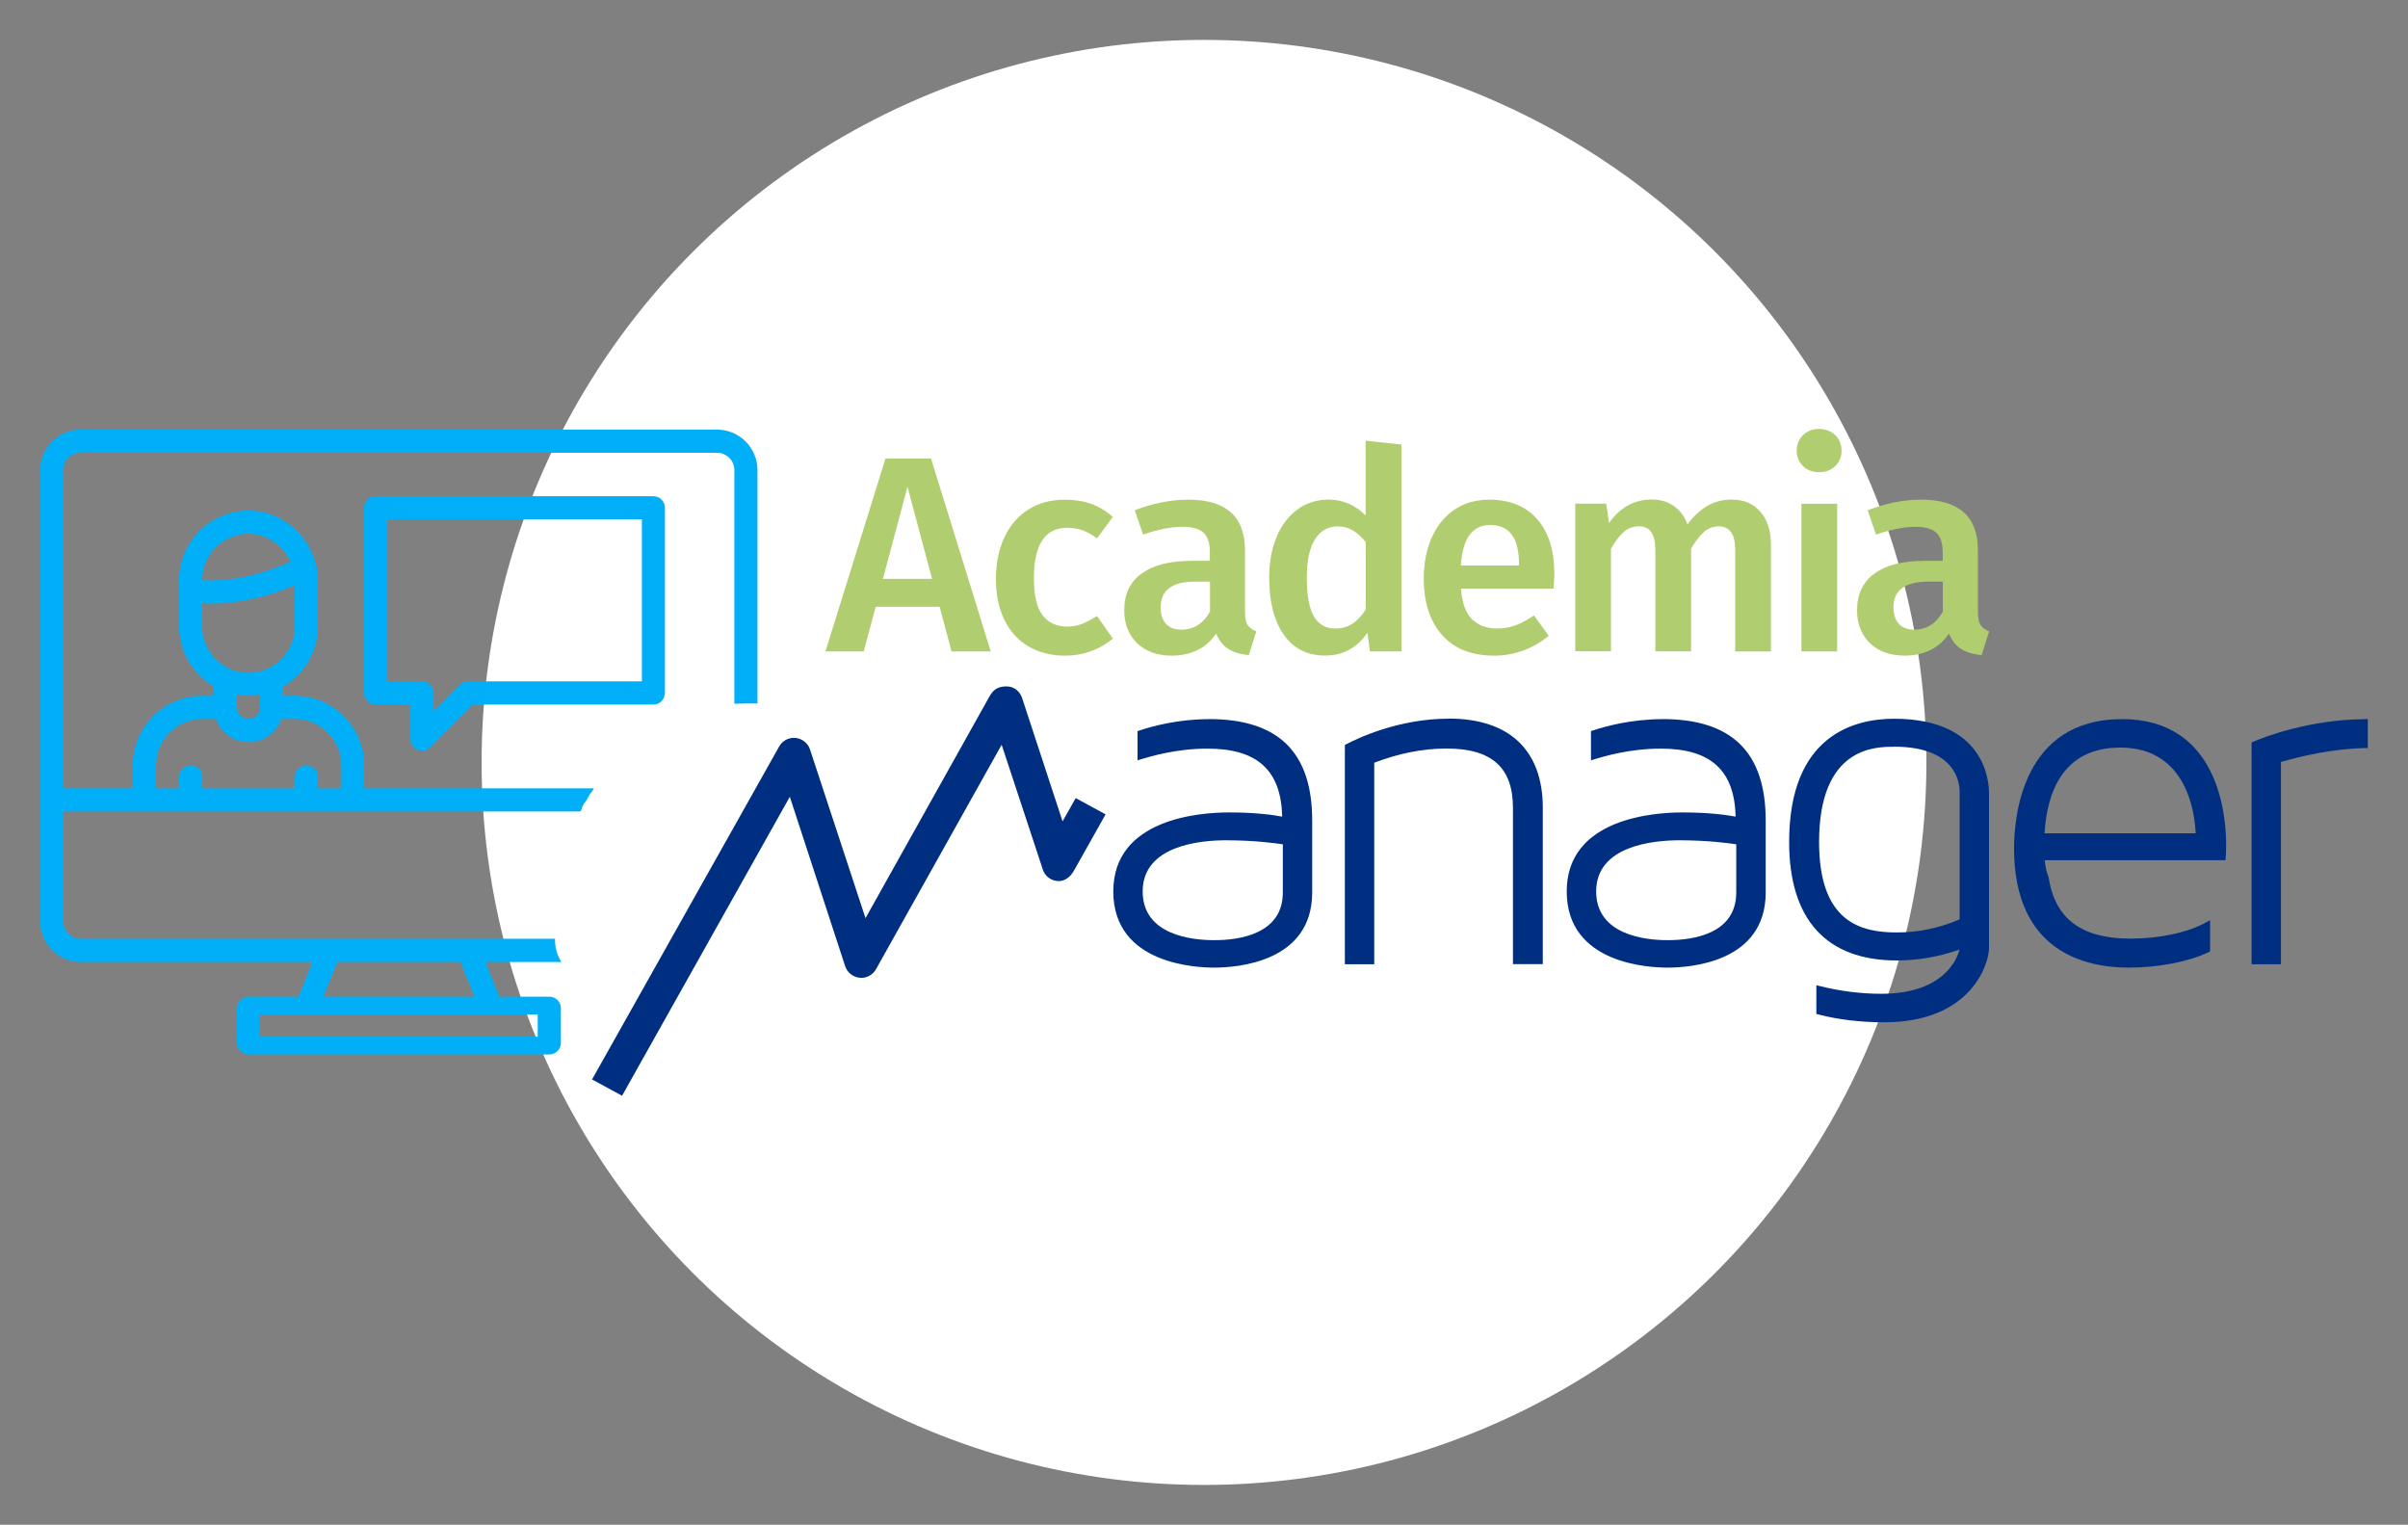
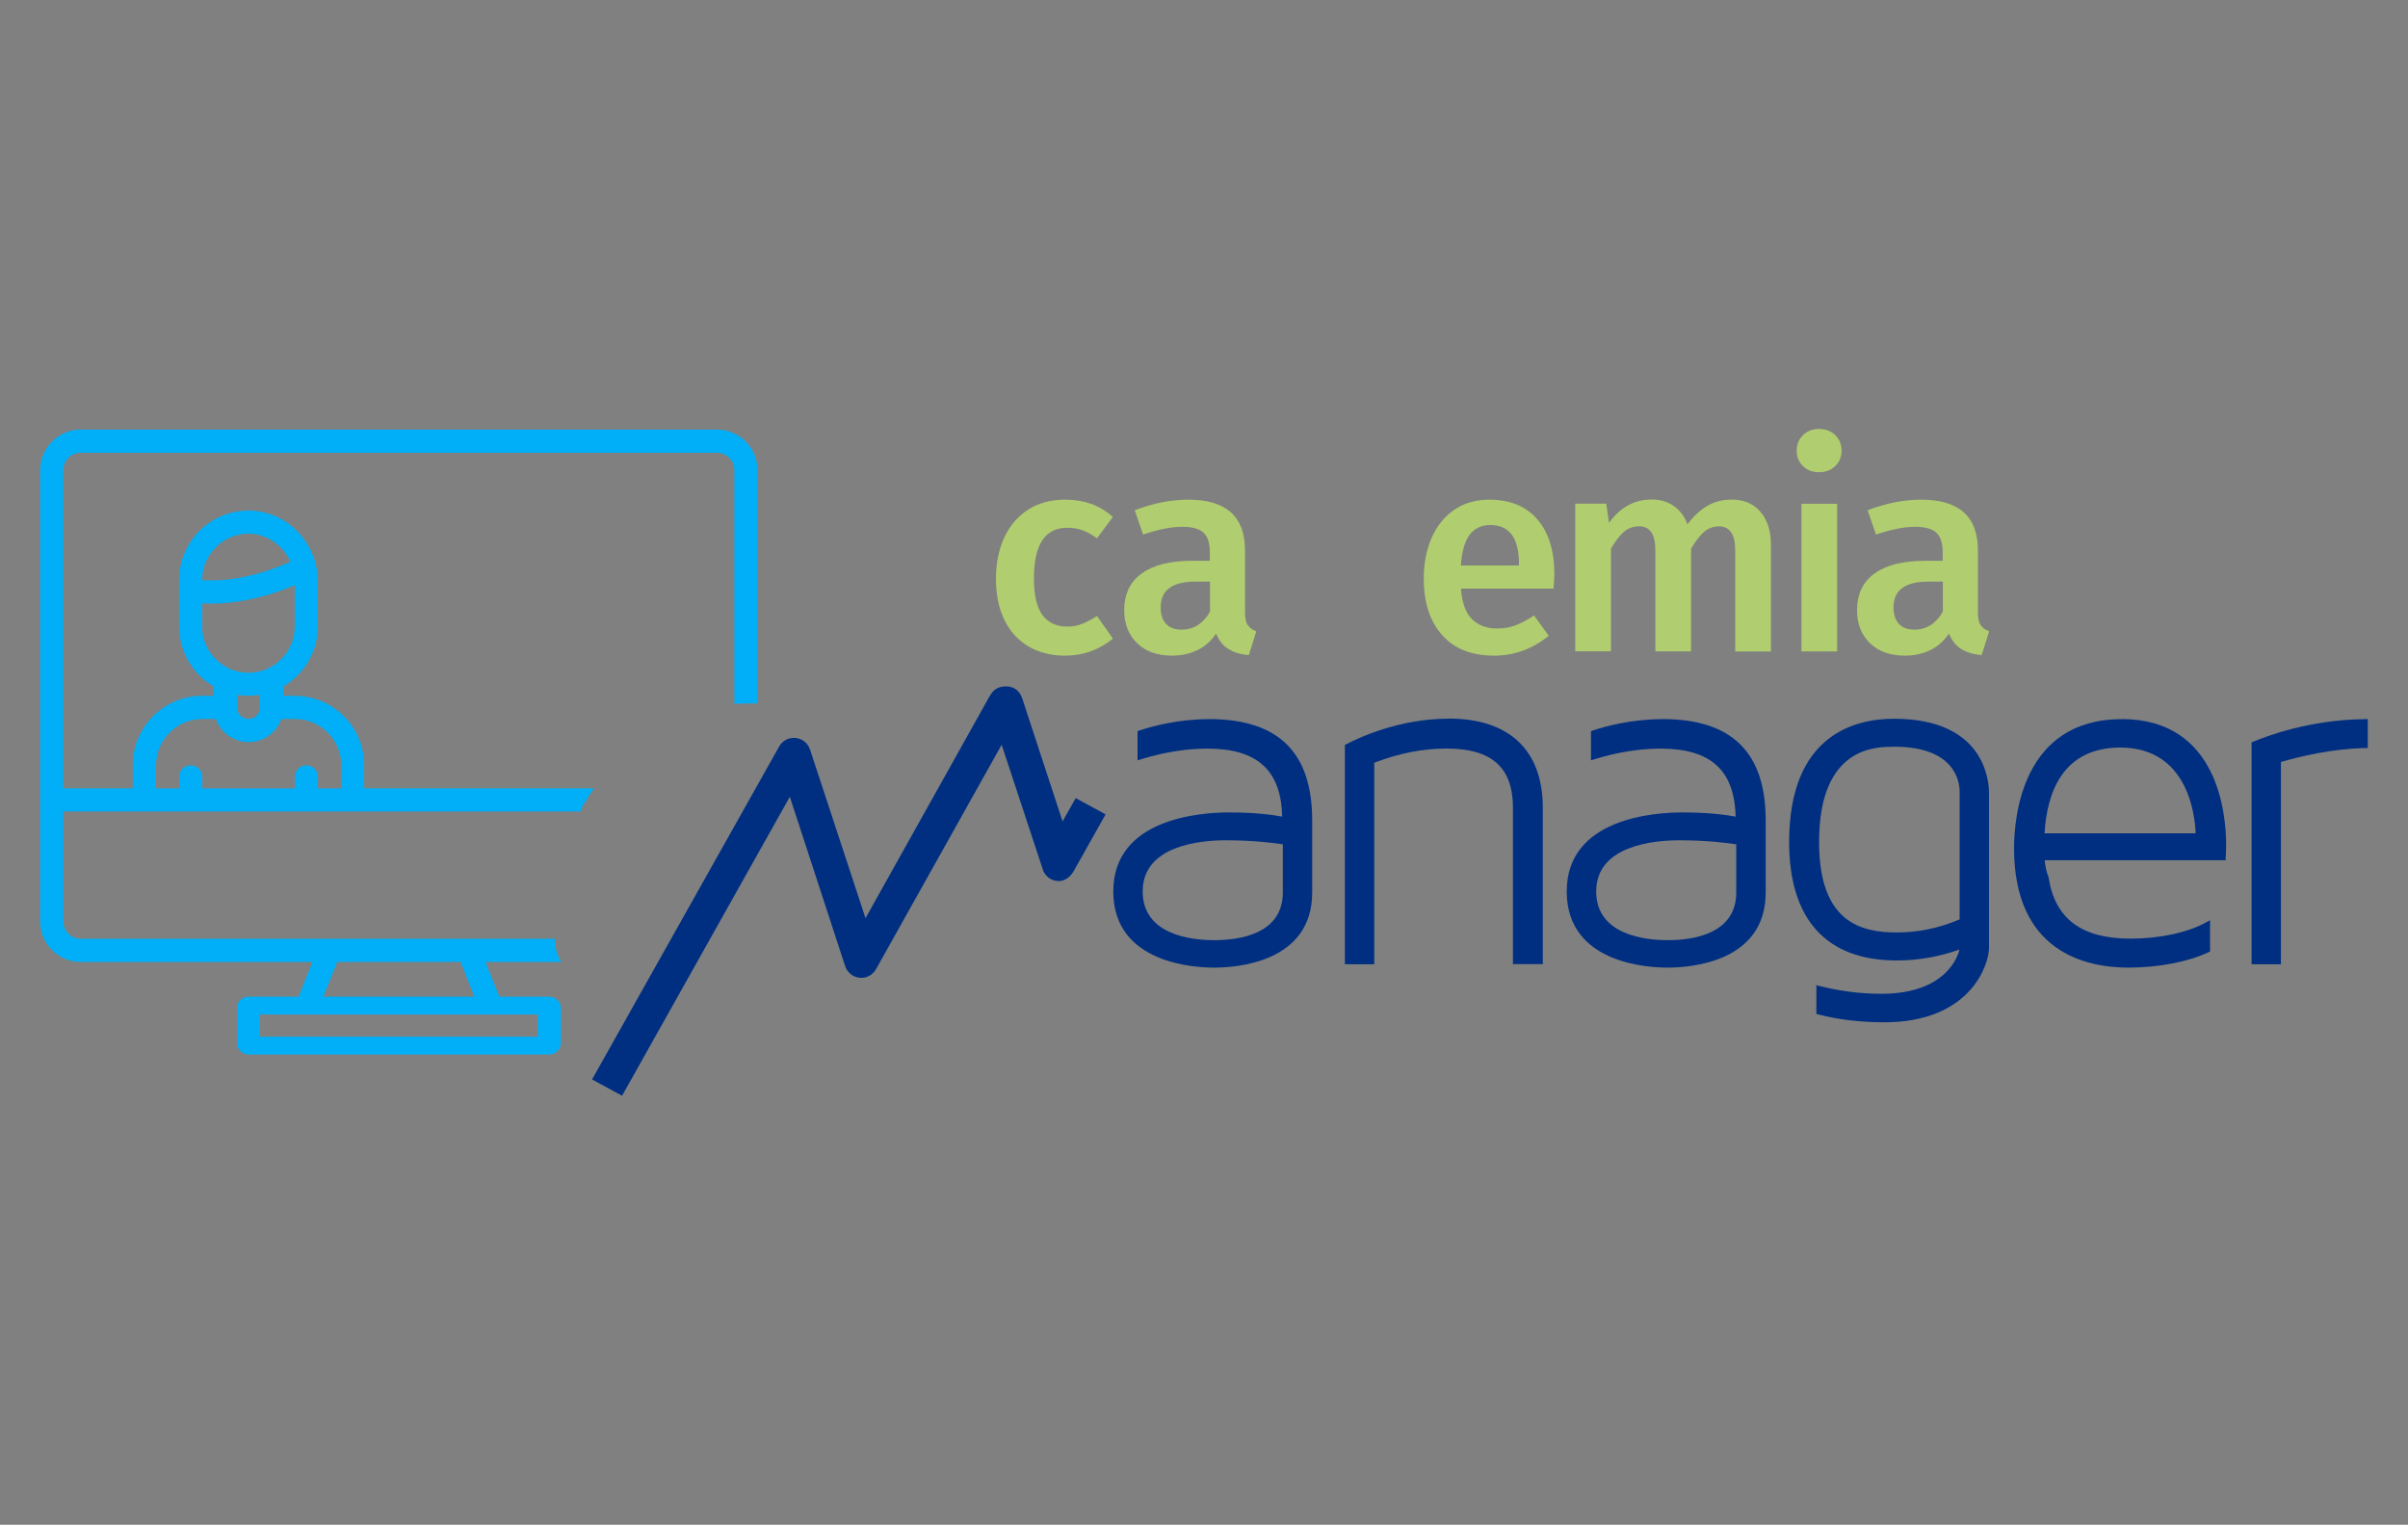
<svg xmlns="http://www.w3.org/2000/svg" id="Capa_1" data-name="Capa 1" viewBox="0 0 300 189.93">
  <rect x="0" y="0" width="300" height="189.93" fill="#808080" stroke="none" />
  <defs>
    <style>      .cls-1 {        fill: #b0ce6f;      }      .cls-1, .cls-2, .cls-3, .cls-4 {        stroke-width: 0px;      }      .cls-2 {        fill: #00aff7;      }      .cls-3 {        fill: #fff;      }      .cls-4 {        fill: #002f81;      }    </style>
  </defs>
-   <circle class="cls-3" cx="150" cy="94.97" r="90" />
  <g>
    <g>
      <path class="cls-2" d="m45.37,95.32c0-4.78-3.87-8.64-8.65-8.65h-1.44v-1.16c2.67-1.54,4.32-4.4,4.32-7.49v-5.77s0-.08,0-.12c-.07-2.21-.97-4.3-2.51-5.89-1.6-1.68-3.81-2.64-6.13-2.64-4.78,0-8.64,3.87-8.65,8.65v5.77c0,3.09,1.65,5.94,4.32,7.49v1.16h-1.44c-4.78,0-8.64,3.87-8.65,8.65v2.88H7.88v-39.64c0-1.19.97-2.16,2.16-2.16h79.29c1.19,0,2.16.97,2.16,2.16v29.1c.97-.01,1.93-.06,2.88-.03v-29.07c0-2.79-2.26-5.04-5.05-5.05H10.05c-2.79,0-5.04,2.26-5.05,5.05v56.22c0,2.79,2.26,5.04,5.05,5.05h28.87l-1.73,4.32h-6.23c-.8,0-1.44.65-1.44,1.44v4.32c0,.8.65,1.44,1.44,1.44h37.48c.8,0,1.44-.65,1.44-1.44v-4.32c0-.8-.65-1.44-1.44-1.44h-6.23l-1.73-4.32h9.47c-.26-.4-.47-.85-.61-1.34-.15-.51-.2-1.03-.19-1.55H10.05c-1.19,0-2.16-.97-2.16-2.16v-13.7h64.41c.04-.06.07-.12.11-.18.11-.42.31-.8.59-1.11.14-.27.29-.53.45-.79.11-.17.22-.32.35-.46.05-.09.09-.19.15-.28.01-.02.03-.04.04-.06h-28.62v-2.88Zm21.62,31.05v2.77h-34.6v-2.77h34.6Zm-24.97-6.55h15.35l1.73,4.32h-18.81l1.73-4.32Zm-16.83-47.57c0-3.18,2.58-5.76,5.77-5.77,2.28,0,4.3,1.45,5.23,3.49-3.58,1.59-6.51,2.12-8.42,2.27-.86.07-1.72.08-2.58.01h0Zm0,5.77v-2.87c.34.02.72.04,1.14.04,2.33,0,5.94-.42,10.39-2.3v5.14c0,3.18-2.58,5.77-5.77,5.77s-5.77-2.58-5.77-5.77Zm7.21,8.53v1.56c0,.8-.65,1.44-1.44,1.44s-1.44-.65-1.44-1.44v-1.56c.95.16,1.93.16,2.88,0Zm10.09,11.66h-2.88v-1.44c0-.8-.65-1.44-1.44-1.44s-1.44.65-1.44,1.44v1.44h-11.53v-1.44c0-.8-.65-1.44-1.44-1.44s-1.44.65-1.44,1.44v1.44h-2.88v-2.88c0-3.18,2.58-5.76,5.77-5.77h1.69c.61,1.73,2.24,2.88,4.08,2.88,1.83,0,3.46-1.16,4.08-2.88h1.69c3.18,0,5.76,2.58,5.77,5.77v2.88Z" />
-       <path class="cls-2" d="m46.81,87.76h4.32v4.32c0,.8.65,1.44,1.44,1.44.38,0,.75-.15,1.02-.42l5.34-5.34h22.47c.8,0,1.44-.65,1.44-1.44v-23.07c0-.8-.65-1.44-1.44-1.44h-34.6c-.8,0-1.44.65-1.44,1.44v23.07c0,.8.65,1.44,1.44,1.44Zm1.44-23.07h31.72v20.18h-21.62c-.38,0-.75.15-1.02.42l-3.31,3.31v-2.29c0-.8-.65-1.44-1.44-1.44h-4.32v-20.18Z" />
    </g>
    <g>
      <path class="cls-4" d="m151.26,117.11c-2.68,0-8.9-.59-8.9-6.07,0-5.75,7.24-6.37,10.35-6.37,3.56,0,6.08.35,7.11.5v6c0,5.16-5.36,5.94-8.55,5.94m-.67-27.53c-3.82,0-7.05.88-8.64,1.41l-.24.08v3.64l.45-.14c1.08-.32,4.33-1.32,8.26-1.32,6.21,0,9.18,2.7,9.31,8.47-1.11-.2-3.18-.52-6.65-.52s-14.39.71-14.39,9.84,10.47,9.49,12.57,9.49c2.87,0,12.21-.68,12.21-9.36v-8.96c0-8.51-4.21-12.64-12.88-12.64" />
      <path class="cls-4" d="m180.48,89.52c-6.23,0-11.34,2.44-12.75,3.18l-.18.1v27.31h3.66v-25.1c3.07-1.18,6.09-1.77,8.98-1.77,5.66,0,8.3,2.35,8.3,7.39v19.47h3.72v-19.47c0-7.17-4.16-11.12-11.72-11.12" />
      <path class="cls-4" d="m207.76,117.11c-2.67,0-8.9-.59-8.9-6.07,0-5.75,7.24-6.37,10.36-6.37,3.55,0,6.07.35,7.09.5v6c0,5.16-5.36,5.94-8.55,5.94m-.66-27.53c-3.83,0-7.07.88-8.65,1.41l-.24.08v3.64l.45-.14c1.07-.32,4.32-1.32,8.24-1.32,6.22,0,9.2,2.7,9.33,8.47-1.11-.2-3.19-.52-6.65-.52s-14.39.71-14.39,9.84,10.47,9.49,12.57,9.49c2.87,0,12.22-.68,12.22-9.36v-8.96c0-8.51-4.22-12.64-12.88-12.64" />
      <path class="cls-4" d="m235.96,93.01c7.58,0,8.18,4.31,8.18,5.64v15.87c-2.54,1.09-5.16,1.63-7.82,1.63-4.51,0-9.69-1.28-9.69-11.26,0-11.87,7.02-11.87,9.33-11.87m0-3.49c-4.88,0-13.06,2-13.06,15.35,0,9.66,4.64,14.76,13.42,14.76,2.6,0,5.22-.45,7.8-1.36-.15.67-1.55,5.51-9.73,5.51-2.56,0-5.14-.33-7.66-.96l-.44-.11v3.58l.26.07c2.53.65,5.29.97,8.19.97,10.85,0,13.06-7.29,13.06-9.25v-19.31c0-1.55-.56-9.25-11.84-9.25" />
      <path class="cls-4" d="m254.72,103.8c.29-4.96,2.19-10.68,9.44-10.68,8.49,0,9.31,8.58,9.38,10.68h-18.82Zm9.62-14.22c-12.46,0-13.42,12.31-13.42,16.08,0,12.94,8.94,14.87,14.27,14.87,3.67,0,7.39-.71,9.95-1.91l.2-.09v-3.91l-.52.29c-2.3,1.26-5.81,2.01-9.39,2.01-6.1,0-9.43-2.47-10.21-7.66-.25-.59-.41-1.3-.48-2.11h22.54v-.35c.02-.12.06-.45.06-1.57,0-3.67-.93-15.66-13-15.66" />
      <path class="cls-4" d="m294.65,89.58c-6.96.06-12.42,2.17-13.93,2.81l-.21.09v27.63h3.66v-25.2c2.49-.71,6.21-1.62,10.48-1.73h.34v-3.61h-.35Z" />
      <path class="cls-4" d="m134.02,99.41l-1.64,2.9-5-15.24c-.25-.83-.9-1.57-2-1.57-1.17,0-1.67.5-2.1,1.24l-15.45,27.63-6.91-21c-.26-.8-.97-1.37-1.81-1.45-.86-.08-1.64.35-2.04,1.07l-23.31,41.47,3.74,2.03,20.9-37.24,6.89,21.09c.26.79.96,1.36,1.79,1.45.83.1,1.64-.33,2.05-1.05l15.66-27.97,5.13,15.54c.02.06.04.12.06.17v.03s.01,0,.01,0c.33.73,1.06,1.24,1.91,1.24s1.51-.6,1.91-1.32l3.93-6.99-3.71-2.02Z" />
    </g>
    <g>
-       <path class="cls-1" d="m118.55,81.14l-1.49-5.56h-7.96l-1.5,5.56h-4.76l7.48-24.03h5.67l7.44,24.03h-4.87Zm-8.55-9.04h6.12l-3.06-11.47-3.06,11.47Z" />
      <path class="cls-1" d="m135.92,62.75c.96.35,1.87.89,2.73,1.63l-1.98,2.68c-.63-.46-1.23-.8-1.81-1.01-.58-.21-1.22-.31-1.91-.31-2.76,0-4.14,2.1-4.14,6.29,0,2.13.36,3.67,1.08,4.61.72.94,1.74,1.41,3.06,1.41.65,0,1.25-.1,1.79-.31.54-.21,1.19-.54,1.93-1.01l1.98,2.82c-1.74,1.41-3.72,2.12-5.95,2.12-1.76,0-3.29-.39-4.59-1.16-1.3-.78-2.29-1.88-2.99-3.32-.7-1.44-1.04-3.13-1.04-5.08s.35-3.67,1.04-5.16c.7-1.49,1.69-2.65,2.99-3.48,1.3-.82,2.82-1.23,4.55-1.23,1.21,0,2.29.17,3.25.52Z" />
      <path class="cls-1" d="m155.46,77.86c.22.34.57.6,1.06.78l-.94,2.96c-1.04-.09-1.9-.35-2.56-.77-.66-.42-1.16-1.05-1.51-1.91-.63.93-1.41,1.62-2.35,2.07s-1.99.68-3.15.68c-1.83,0-3.28-.52-4.35-1.56-1.07-1.04-1.6-2.41-1.6-4.1,0-1.99.72-3.52,2.17-4.57,1.45-1.05,3.52-1.58,6.21-1.58h2.29v-1.04c0-1.18-.27-2.01-.82-2.49-.54-.48-1.42-.71-2.63-.71-1.34,0-2.97.32-4.87.97l-1.04-3.03c2.29-.88,4.52-1.32,6.68-1.32,4.71,0,7.06,2.11,7.06,6.33v7.72c0,.72.11,1.25.33,1.58Zm-4.71-1.69v-3.72h-1.84c-2.87,0-4.31,1.07-4.31,3.2,0,.88.22,1.56.66,2.05.44.49,1.09.73,1.95.73,1.51,0,2.69-.75,3.55-2.26Z" />
-       <path class="cls-1" d="m174.6,55.38v25.76h-3.93l-.31-2.33c-.58.88-1.32,1.58-2.21,2.09-.89.51-1.91.76-3.04.76-2.25,0-3.98-.87-5.18-2.61-1.21-1.74-1.81-4.1-1.81-7.09,0-1.88.3-3.55.9-5.02.6-1.47,1.47-2.62,2.59-3.46,1.12-.83,2.43-1.25,3.91-1.25,1.76,0,3.3.66,4.62,1.98v-9.32l4.45.49Zm-6.15,22.34c.6-.38,1.17-.98,1.7-1.79v-8.41c-.53-.65-1.07-1.14-1.62-1.46-.54-.32-1.18-.49-1.89-.49-1.18,0-2.12.53-2.8,1.58-.68,1.06-1.03,2.65-1.03,4.78,0,2.27.3,3.9.9,4.88.6.99,1.48,1.48,2.64,1.48.79,0,1.48-.19,2.09-.57Z" />
      <path class="cls-1" d="m193.55,73.32h-11.54c.14,1.78.6,3.06,1.39,3.82.79.77,1.83,1.15,3.13,1.15.81,0,1.58-.13,2.29-.4.72-.27,1.48-.68,2.29-1.23l1.84,2.54c-2.04,1.65-4.31,2.47-6.81,2.47-2.8,0-4.97-.86-6.48-2.57-1.52-1.72-2.28-4.06-2.28-7.02,0-1.88.32-3.56.97-5.06.65-1.49,1.59-2.67,2.82-3.51,1.23-.85,2.69-1.27,4.38-1.27,2.57,0,4.57.82,5.98,2.45,1.41,1.63,2.12,3.91,2.12,6.83,0,.23-.03.83-.1,1.81Zm-4.31-3.09c0-3.22-1.19-4.83-3.58-4.83-1.09,0-1.94.4-2.56,1.2-.61.8-.98,2.08-1.1,3.84h7.23v-.21Z" />
      <path class="cls-1" d="m219.31,63.74c.88,1.01,1.32,2.37,1.32,4.09v13.32h-4.45v-12.62c0-1.97-.67-2.96-2.02-2.96-.72,0-1.34.23-1.86.68-.52.45-1.06,1.15-1.62,2.1v12.79h-4.45v-12.62c0-1.97-.67-2.96-2.02-2.96-.74,0-1.37.23-1.89.68-.52.45-1.06,1.15-1.62,2.1v12.79h-4.45v-18.39h3.86l.35,2.4c1.39-1.95,3.16-2.92,5.32-2.92,1.07,0,1.99.27,2.76.82.78.54,1.34,1.3,1.69,2.28.74-1,1.56-1.76,2.45-2.29.89-.53,1.92-.8,3.08-.8,1.48,0,2.67.5,3.55,1.51Z" />
      <path class="cls-1" d="m228.65,54.21c.52.52.78,1.16.78,1.93s-.26,1.4-.78,1.91c-.52.51-1.2.77-2.03.77s-1.48-.25-2-.77c-.52-.51-.78-1.15-.78-1.91s.26-1.41.78-1.93,1.19-.78,2-.78,1.51.26,2.03.78Zm.23,8.54v18.39h-4.45v-18.39h4.45Z" />
      <path class="cls-1" d="m246.76,77.86c.22.34.57.6,1.06.78l-.94,2.96c-1.04-.09-1.9-.35-2.56-.77-.66-.42-1.16-1.05-1.51-1.91-.63.93-1.41,1.62-2.35,2.07-.94.45-1.99.68-3.15.68-1.83,0-3.28-.52-4.35-1.56-1.07-1.04-1.6-2.41-1.6-4.1,0-1.99.72-3.52,2.17-4.57,1.45-1.05,3.52-1.58,6.21-1.58h2.29v-1.04c0-1.18-.27-2.01-.82-2.49-.54-.48-1.42-.71-2.62-.71-1.35,0-2.97.32-4.87.97l-1.04-3.03c2.29-.88,4.52-1.32,6.68-1.32,4.71,0,7.06,2.11,7.06,6.33v7.72c0,.72.11,1.25.33,1.58Zm-4.71-1.69v-3.72h-1.84c-2.87,0-4.31,1.07-4.31,3.2,0,.88.22,1.56.66,2.05.44.49,1.09.73,1.95.73,1.51,0,2.69-.75,3.55-2.26Z" />
    </g>
  </g>
</svg>